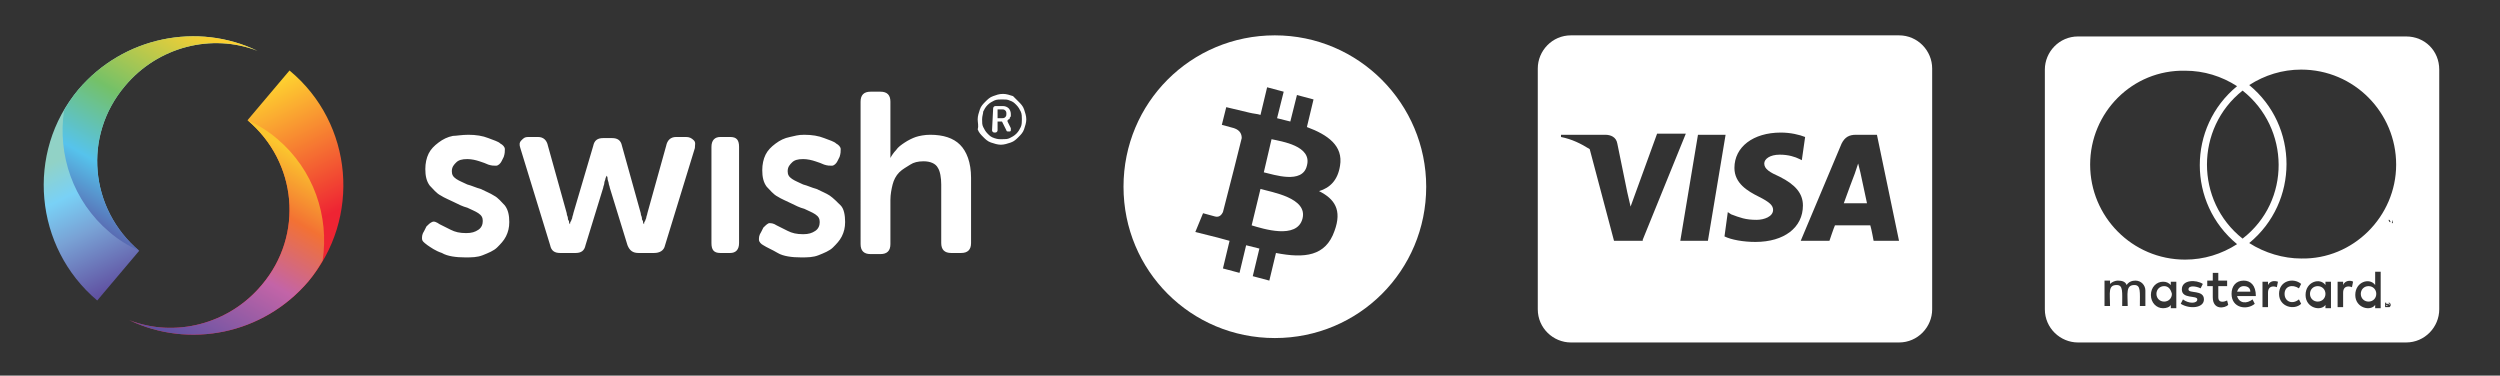
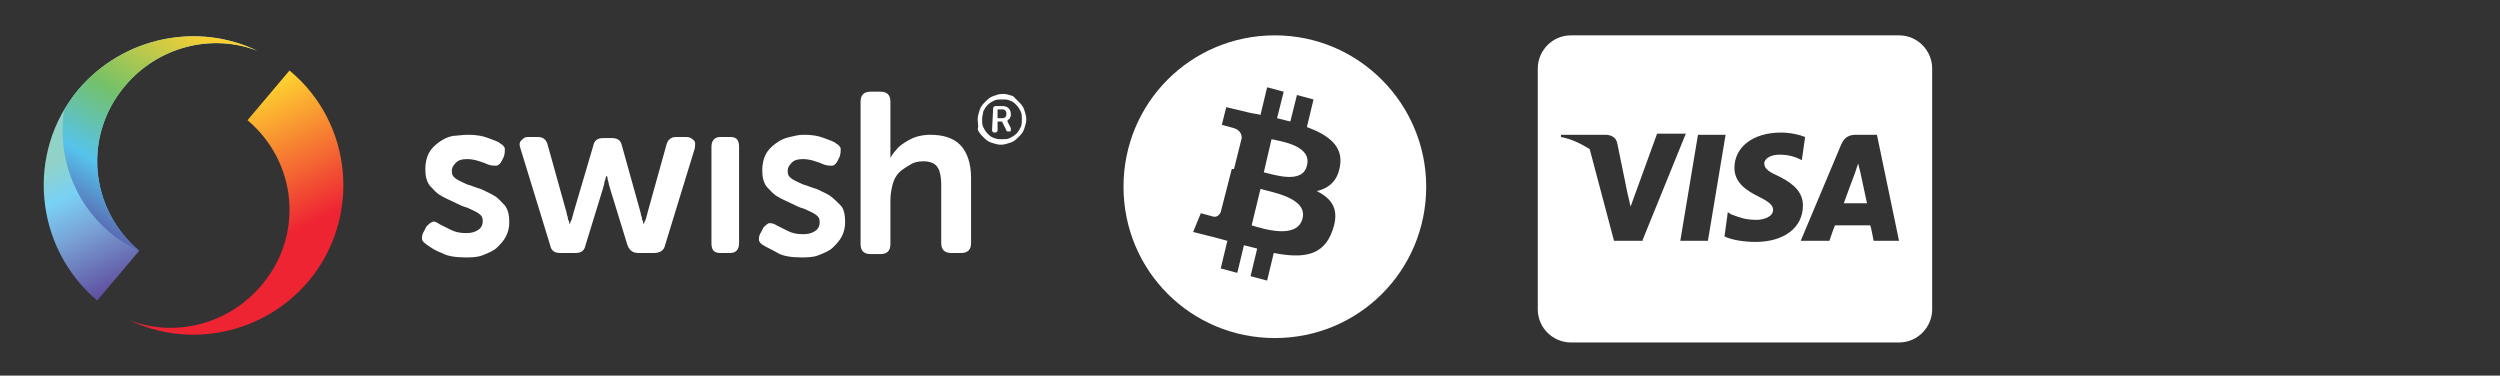
<svg xmlns="http://www.w3.org/2000/svg" version="1.1" id="Layer_1" x="0px" y="0px" viewBox="0 0 226.3 34" style="enable-background:new 0 0 226.3 34;" xml:space="preserve">
  <rect x="0" y="0" width="226.3" height="34" fill="#333333" stroke="none" />
  <style type="text/css">
	.st0{fill:#FFFFFF;}
	.st1{fill-rule:evenodd;clip-rule:evenodd;fill:url(#SVGID_1_);}
	.st2{fill-rule:evenodd;clip-rule:evenodd;fill:url(#SVGID_00000056416194038059124540000011926097801773961870_);}
	.st3{fill-rule:evenodd;clip-rule:evenodd;fill:url(#SVGID_00000157282758885397189740000002119099250209944452_);}
	.st4{fill-rule:evenodd;clip-rule:evenodd;fill:url(#SVGID_00000174568910895017594620000009638625079064865463_);}
</style>
  <g>
    <path class="st0" d="M88.5,10.8c0-0.3,0.1-0.6,0.2-0.9c0.1-0.3,0.3-0.5,0.5-0.7s0.4-0.4,0.7-0.5c0.3-0.1,0.5-0.2,0.9-0.2   c0.3,0,0.6,0.1,0.9,0.2C91.8,8.8,92,9,92.2,9.2s0.4,0.4,0.5,0.7c0.1,0.3,0.2,0.6,0.2,0.9c0,0.3-0.1,0.6-0.2,0.9   c-0.1,0.3-0.3,0.5-0.5,0.7s-0.4,0.4-0.7,0.5s-0.6,0.2-0.9,0.2S90,13,89.7,12.9c-0.3-0.1-0.5-0.3-0.7-0.5s-0.4-0.4-0.5-0.7   C88.6,11.4,88.5,11.1,88.5,10.8z M88.9,10.8c0,0.3,0,0.5,0.1,0.7c0.1,0.2,0.2,0.4,0.4,0.6c0.2,0.2,0.3,0.3,0.6,0.4   c0.3,0.1,0.4,0.1,0.7,0.1s0.5,0,0.7-0.1s0.4-0.2,0.6-0.4s0.3-0.4,0.4-0.6c0.1-0.2,0.1-0.5,0.1-0.7s0-0.5-0.1-0.7   c-0.1-0.2-0.2-0.4-0.4-0.6c-0.2-0.2-0.3-0.3-0.6-0.4C91.2,9,91,9,90.7,9c-0.2,0-0.5,0-0.7,0.1s-0.4,0.2-0.6,0.4s-0.3,0.4-0.4,0.6   C89,10.3,88.9,10.5,88.9,10.8z M89.9,9.8c0-0.1,0.1-0.2,0.2-0.2h0.7c0.2,0,0.4,0.1,0.5,0.2c0.1,0.1,0.2,0.3,0.2,0.5   c0,0.1,0,0.2,0,0.2c0,0.1-0.1,0.1-0.1,0.2c0,0.1-0.1,0.1-0.1,0.1l-0.1,0.1l0,0l0,0l0,0c0,0,0,0,0,0.1l0.3,0.6c0,0.1,0,0.1,0,0.2   s-0.1,0.1-0.1,0.1h-0.1c-0.1,0-0.2,0-0.2-0.1L90.7,11h-0.4v0.8c0,0.1-0.1,0.2-0.2,0.2H90c-0.1,0-0.2-0.1-0.2-0.2L89.9,9.8z    M90.7,10.7c0.1,0,0.2,0,0.3-0.1s0.1-0.2,0.1-0.3s0-0.2-0.1-0.3c-0.1-0.1-0.2-0.1-0.3-0.1h-0.4v0.8C90.3,10.7,90.7,10.7,90.7,10.7z    M72.8,12.2c0.7,0,1.3,0.1,1.8,0.3s0.9,0.3,1.1,0.5c0.2,0.1,0.4,0.3,0.4,0.5s0,0.4-0.1,0.7l-0.2,0.4c-0.1,0.2-0.3,0.4-0.5,0.4   s-0.4,0-0.7-0.1c-0.2-0.1-0.5-0.2-0.8-0.3s-0.7-0.2-1.1-0.2c-0.5,0-0.8,0.1-1,0.3s-0.4,0.4-0.4,0.8c0,0.3,0.1,0.5,0.4,0.7   s0.6,0.3,1,0.5c0.4,0.1,0.8,0.3,1.2,0.4c0.4,0.2,0.9,0.4,1.2,0.6c0.3,0.2,0.7,0.6,1,0.9s0.4,0.9,0.4,1.5c0,0.5-0.1,0.9-0.3,1.3   c-0.2,0.4-0.5,0.7-0.8,1s-0.8,0.5-1.3,0.7s-1,0.2-1.6,0.2c-0.8,0-1.6-0.1-2.1-0.4s-1-0.5-1.3-0.7c-0.2-0.1-0.4-0.3-0.4-0.5   s0-0.4,0.2-0.7l0.2-0.4c0.2-0.2,0.3-0.3,0.5-0.4c0.2,0,0.4,0,0.7,0.2c0.2,0.1,0.6,0.3,1,0.5c0.4,0.2,0.8,0.3,1.4,0.3   c0.5,0,0.8-0.1,1.1-0.3c0.3-0.2,0.4-0.5,0.4-0.8s-0.1-0.5-0.4-0.7s-0.6-0.3-1-0.5c-0.4-0.1-0.8-0.3-1.2-0.5   c-0.4-0.2-0.9-0.4-1.2-0.6c-0.4-0.2-0.7-0.6-1-0.9C69.1,16.5,69,16,69,15.4c0-0.5,0.1-1,0.3-1.4s0.5-0.7,0.9-1   c0.4-0.3,0.8-0.5,1.3-0.6S72.2,12.2,72.8,12.2L72.8,12.2z M42.4,12.2c0.7,0,1.3,0.1,1.8,0.3s0.9,0.3,1.1,0.5   c0.2,0.1,0.4,0.3,0.4,0.5s0,0.4-0.1,0.7l-0.2,0.4c-0.1,0.2-0.3,0.4-0.5,0.4s-0.4,0-0.7-0.1c-0.2-0.1-0.5-0.2-0.8-0.3   s-0.7-0.2-1.1-0.2c-0.5,0-0.8,0.1-1,0.3s-0.4,0.4-0.4,0.8c0,0.3,0.1,0.5,0.4,0.7c0.3,0.2,0.6,0.3,1,0.5c0.4,0.1,0.8,0.3,1.2,0.4   c0.4,0.2,0.9,0.4,1.2,0.6c0.4,0.2,0.7,0.6,1,0.9c0.3,0.4,0.4,0.9,0.4,1.5c0,0.5-0.1,0.9-0.3,1.3s-0.5,0.7-0.8,1s-0.8,0.5-1.3,0.7   s-1,0.2-1.6,0.2c-0.8,0-1.6-0.1-2.1-0.4c-0.6-0.2-1-0.5-1.3-0.7c-0.4-0.3-0.5-0.4-0.5-0.6s0-0.4,0.2-0.7l0.2-0.4   c0.2-0.2,0.3-0.3,0.5-0.4s0.4,0,0.7,0.2c0.2,0.1,0.6,0.3,1,0.5s0.8,0.3,1.4,0.3c0.5,0,0.8-0.1,1.1-0.3s0.4-0.5,0.4-0.8   s-0.1-0.5-0.4-0.7s-0.6-0.3-1-0.5c-0.4-0.1-0.8-0.3-1.2-0.5s-0.9-0.4-1.2-0.6c-0.4-0.2-0.7-0.6-1-0.9c-0.3-0.4-0.4-0.9-0.4-1.5   c0-0.5,0.1-1,0.3-1.4s0.5-0.7,0.9-1s0.8-0.5,1.3-0.6C41.3,12.3,41.8,12.2,42.4,12.2L42.4,12.2z M79.7,8.3c0.6,0,0.9,0.3,0.9,0.9   v4.2c0,0.1,0,0.3,0,0.4c0,0.1,0,0.2,0,0.3s0,0.2,0,0.2l0,0c0.1-0.2,0.3-0.5,0.5-0.7c0.2-0.3,0.5-0.5,0.8-0.7s0.7-0.4,1-0.5   s0.8-0.2,1.3-0.2c1.2,0,2.1,0.3,2.7,0.9c0.6,0.6,1,1.6,1,3V22c0,0.6-0.3,0.9-0.9,0.9h-0.9c-0.6,0-0.9-0.3-0.9-0.9v-5.3   c0-0.6-0.1-1.2-0.3-1.5c-0.2-0.4-0.7-0.6-1.3-0.6c-0.5,0-0.9,0.1-1.2,0.3c-0.3,0.2-0.7,0.4-1,0.7c-0.3,0.3-0.5,0.7-0.6,1.1   c-0.1,0.4-0.2,0.9-0.2,1.4v4c0,0.6-0.3,0.9-0.9,0.9h-0.9c-0.6,0-0.9-0.3-0.9-0.9V9.2c0-0.6,0.3-0.9,0.9-0.9H79.7z M66.1,12.4   c0.6,0,0.8,0.3,0.8,0.9V22c0,0.6-0.3,0.9-0.8,0.9h-0.9c-0.6,0-0.8-0.3-0.8-0.9v-8.7c0-0.6,0.3-0.9,0.8-0.9   C65.2,12.4,66.1,12.4,66.1,12.4z M48.7,12.4c0.5,0,0.8,0.3,0.9,0.8l1.7,6.1c0,0.2,0.1,0.3,0.1,0.4s0,0.2,0.1,0.3   c0,0.1,0,0.2,0.1,0.3l0,0c0-0.1,0-0.2,0.1-0.3c0-0.1,0.1-0.2,0.1-0.3s0.1-0.3,0.1-0.4l1.8-6.1c0.1-0.5,0.4-0.7,0.9-0.7h0.8   c0.5,0,0.8,0.2,0.9,0.7l1.7,6.1c0,0.2,0.1,0.3,0.1,0.4s0,0.2,0.1,0.3c0,0.1,0,0.2,0.1,0.3l0,0c0-0.1,0-0.2,0.1-0.3   c0-0.1,0.1-0.2,0.1-0.3c0-0.1,0.1-0.3,0.1-0.4l1.7-6.1c0.1-0.5,0.4-0.8,0.9-0.8h0.9c0.3,0,0.5,0.1,0.7,0.3s0.1,0.4,0.1,0.7   l-2.7,8.8c-0.1,0.5-0.5,0.7-1,0.7h-1.4c-0.5,0-0.8-0.2-1-0.7L55.2,17c0-0.1-0.1-0.3-0.1-0.4S55,16.3,55,16.2s0-0.2-0.1-0.3l0,0   c0,0.1-0.1,0.2-0.1,0.3c0,0.1-0.1,0.2-0.1,0.4c0,0.1-0.1,0.3-0.1,0.4L53,22.2c-0.1,0.5-0.4,0.7-0.9,0.7h-1.4   c-0.5,0-0.8-0.2-0.9-0.7l-2.7-8.8c-0.1-0.3-0.1-0.5,0.1-0.7s0.3-0.3,0.6-0.3L48.7,12.4z" />
    <g transform="translate(50.006 20.581)">
      <linearGradient id="SVGID_1_" gradientUnits="userSpaceOnUse" x1="-272.852" y1="240.545" x2="-272.884" y2="240.466" gradientTransform="matrix(125.821 0 0 155.246 34302.512 -37340.77)">
        <stop offset="0" style="stop-color:#EE2433" />
        <stop offset="1" style="stop-color:#FED030" />
      </linearGradient>
      <path class="st1" d="M-38.3,8.4c5.4,2.6,12.1,1.3,16.2-3.5c4.8-5.7,4.1-14.3-1.7-19.1l-3.8,4.5c4.5,3.8,5.1,10.4,1.3,14.9    C-29.3,8.8-34.2,10-38.3,8.4" />
      <linearGradient id="SVGID_00000104696183672780053730000015885593409082057621_" gradientUnits="userSpaceOnUse" x1="-272.7" y1="240.595" x2="-272.776" y2="240.739" gradientTransform="matrix(114.749 0 0 125.781 31268.461 -30269.146)">
        <stop offset="0" style="stop-color:#FBC62E" />
        <stop offset="0.264" style="stop-color:#F37133" />
        <stop offset="0.561" style="stop-color:#C364A7" />
        <stop offset="1" style="stop-color:#6052A2" />
      </linearGradient>
-       <path style="fill-rule:evenodd;clip-rule:evenodd;fill:url(#SVGID_00000104696183672780053730000015885593409082057621_);" d="    M-38.3,8.4c5.4,2.6,12.1,1.3,16.2-3.5c0.5-0.6,0.9-1.2,1.3-1.9c0.6-4-0.8-8.2-4.1-11c-0.8-0.7-1.8-1.3-2.7-1.7    c4.5,3.8,5.1,10.4,1.3,14.9C-29.3,8.8-34.2,10-38.3,8.4" />
    </g>
    <linearGradient id="SVGID_00000112596700883046949880000017568149459708440214_" gradientUnits="userSpaceOnUse" x1="-172.512" y1="240.594" x2="-172.481" y2="240.672" gradientTransform="matrix(125.821 0 0 155.246 21718.871 -37340.797)">
      <stop offset="0" style="stop-color:#91D2C6" />
      <stop offset="0.266" style="stop-color:#79D1F6" />
      <stop offset="0.554" style="stop-color:#79A2D5" />
      <stop offset="1" style="stop-color:#6052A2" />
    </linearGradient>
    <path style="fill-rule:evenodd;clip-rule:evenodd;fill:url(#SVGID_00000112596700883046949880000017568149459708440214_);" d="   M23.3,4.6C17.9,2,11.2,3.3,7.1,8.1c-4.8,5.7-4,14.3,1.7,19.1l3.8-4.5c-4.5-3.8-5.1-10.4-1.3-14.9C14.3,4.2,19.2,3,23.3,4.6" />
    <linearGradient id="SVGID_00000012440324842062653660000015443212917810964378_" gradientUnits="userSpaceOnUse" x1="-172.506" y1="241.043" x2="-172.43" y2="240.899" gradientTransform="matrix(114.749 0 0 125.781 19803.31 -30298.562)">
      <stop offset="0" style="stop-color:#596CB3" />
      <stop offset="0.247" style="stop-color:#56C3EC" />
      <stop offset="0.564" style="stop-color:#74C168" />
      <stop offset="1" style="stop-color:#FED030" />
    </linearGradient>
    <path style="fill-rule:evenodd;clip-rule:evenodd;fill:url(#SVGID_00000012440324842062653660000015443212917810964378_);" d="   M23.3,4.6C17.9,2,11.2,3.3,7.1,8.1C6.6,8.7,6.2,9.3,5.8,10c-0.6,4,0.8,8.2,4.1,11c0.8,0.7,1.8,1.3,2.7,1.7   c-4.5-3.8-5.1-10.4-1.3-14.9C14.3,4.2,19.2,3,23.3,4.6" />
  </g>
-   <path class="st0" d="M129.1,16.9c0,7.6-6.1,13.7-13.7,13.7c-7.6,0-13.7-6.1-13.7-13.7s6.1-13.7,13.7-13.7  C123,3.2,129.1,9.4,129.1,16.9z M121.3,15c0.3-1.8-1.1-2.8-3-3.5l0.6-2.5l-1.5-0.4l-0.6,2.4c-0.4-0.1-0.8-0.2-1.2-0.3l0.6-2.4  l-1.5-0.4l-0.6,2.5c-0.3-0.1-0.6-0.1-1-0.2l0,0L111,9.7l-0.4,1.6l1.1,0.3c0.6,0.2,0.7,0.6,0.7,0.9l-0.7,2.8c0,0,0.1,0,0.2,0  c0,0-0.1,0-0.2,0l-1,3.9c-0.1,0.2-0.3,0.5-0.7,0.4l-1.1-0.3l-0.7,1.7l2,0.5c0.4,0.1,0.7,0.2,1.1,0.3l-0.6,2.5l1.5,0.4l0.6-2.5  c0.4,0.1,0.8,0.2,1.2,0.3l-0.6,2.5l1.5,0.4l0.6-2.5c2.6,0.5,4.5,0.3,5.3-2c0.7-1.9,0-2.9-1.4-3.6C120.4,17,121.1,16.3,121.3,15  L121.3,15z M117.9,19.8c-0.5,1.9-3.6,0.9-4.6,0.6l0.8-3.3C115.1,17.4,118.4,17.9,117.9,19.8z M118.3,15c-0.4,1.7-3,0.8-3.9,0.6  l0.7-3C116,12.8,118.8,13.2,118.3,15z" />
-   <path class="st0" d="M215.1,26.6c0,0.4-0.3,0.7-0.7,0.7c-0.4,0-0.7-0.3-0.7-0.7c0-0.4,0.3-0.7,0.7-0.7  C214.8,25.9,215.1,26.2,215.1,26.6z M195.9,25.9c-0.4,0-0.7,0.3-0.7,0.7c0,0.4,0.3,0.7,0.7,0.7c0.4,0,0.7-0.3,0.7-0.7  C196.5,26.2,196.3,25.9,195.9,25.9z M203.1,25.9c-0.3,0-0.5,0.2-0.6,0.5h1.2C203.7,26.1,203.5,25.9,203.1,25.9z M209.8,25.9  c-0.4,0-0.7,0.3-0.7,0.7c0,0.4,0.3,0.7,0.7,0.7c0.4,0,0.7-0.3,0.7-0.7C210.5,26.2,210.2,25.9,209.8,25.9z M216.3,27.5  C216.3,27.5,216.4,27.5,216.3,27.5c0,0.1,0,0.1,0,0.1c0,0,0,0,0,0c0,0,0,0-0.1,0c0,0,0,0-0.1,0c0,0,0,0-0.1,0c0,0,0,0,0,0  c0,0,0,0,0,0c0,0,0,0,0-0.1c0,0,0,0,0-0.1c0,0,0,0,0-0.1c0,0,0,0,0,0c0,0,0,0,0.1,0C216.2,27.4,216.2,27.4,216.3,27.5  C216.3,27.4,216.3,27.4,216.3,27.5C216.3,27.5,216.3,27.5,216.3,27.5z M216.2,27.6C216.2,27.6,216.2,27.6,216.2,27.6  C216.3,27.6,216.3,27.5,216.2,27.6c0.1-0.1,0.1-0.1,0-0.1c0,0,0,0-0.1,0h-0.1v0.2L216.2,27.6L216.2,27.6L216.2,27.6L216.2,27.6  L216.2,27.6L216.2,27.6L216.2,27.6z M220.8,6.3V28c0,1.6-1.3,3-3,3h-29.7c-1.6,0-3-1.3-3-3V6.3c0-1.6,1.3-3,3-3h29.7  C219.5,3.3,220.8,4.6,220.8,6.3z M189.2,14.9c0,4.7,3.8,8.6,8.6,8.6c1.7,0,3.3-0.5,4.7-1.4c-4.5-3.7-4.5-10.6,0-14.3  c-1.4-0.9-3-1.4-4.7-1.4C193,6.3,189.2,10.2,189.2,14.9z M203,21.6c4.4-3.4,4.3-10,0-13.4C198.7,11.6,198.7,18.2,203,21.6z   M194.2,26.3c0-0.5-0.4-0.9-0.9-0.9c-0.3,0-0.6,0.1-0.8,0.4c-0.1-0.3-0.4-0.4-0.8-0.4c-0.2,0-0.5,0.1-0.7,0.3v-0.3h-0.5v2.3h0.5  c0-1.2-0.2-1.9,0.6-1.9c0.6,0,0.5,0.6,0.5,1.9h0.5c0-1.1-0.2-1.9,0.6-1.9c0.6,0,0.5,0.6,0.5,1.9h0.5L194.2,26.3L194.2,26.3z   M197,25.5h-0.5v0.3c-0.2-0.2-0.4-0.3-0.7-0.3c-0.6,0-1.1,0.5-1.1,1.2c0,0.7,0.5,1.2,1.1,1.2c0.3,0,0.6-0.1,0.7-0.3v0.3h0.5V25.5z   M199.5,27.1c0-0.9-1.4-0.5-1.4-0.9c0-0.4,0.7-0.3,1.1-0.1l0.2-0.4c-0.6-0.4-1.9-0.4-1.9,0.5c0,0.9,1.4,0.5,1.4,0.9  c0,0.4-0.8,0.4-1.3,0l-0.2,0.4C198.2,28,199.5,27.9,199.5,27.1L199.5,27.1z M201.7,27.6l-0.1-0.4c-0.2,0.1-0.8,0.3-0.8-0.3v-1h0.8  v-0.5h-0.8v-0.7h-0.5v0.7h-0.5v0.5h0.5v1C200.3,28.1,201.4,27.9,201.7,27.6L201.7,27.6z M202.5,26.8h1.7c0-1-0.5-1.4-1.1-1.4  c-0.7,0-1.1,0.5-1.1,1.2c0,1.3,1.4,1.5,2.1,0.9l-0.2-0.4C203.4,27.5,202.7,27.5,202.5,26.8z M206.2,25.5c-0.3-0.1-0.7-0.1-0.9,0.3  v-0.3h-0.5v2.3h0.5v-1.3c0-0.7,0.6-0.6,0.8-0.5L206.2,25.5L206.2,25.5z M206.8,26.6c0-0.7,0.7-0.9,1.3-0.5l0.2-0.4  c-0.7-0.6-2-0.3-2,0.9c0,1.2,1.4,1.5,2,0.9l-0.2-0.4C207.5,27.6,206.8,27.3,206.8,26.6z M211,25.5h-0.5v0.3  c-0.5-0.7-1.8-0.3-1.8,0.9c0,1.2,1.4,1.5,1.8,0.9v0.3h0.5V25.5z M213,25.5c-0.1-0.1-0.7-0.2-0.9,0.3v-0.3h-0.5v2.3h0.5v-1.3  c0-0.7,0.6-0.6,0.8-0.5L213,25.5L213,25.5z M215.5,24.6H215v1.2c-0.5-0.7-1.8-0.3-1.8,0.9c0,1.2,1.4,1.5,1.8,0.9v0.3h0.5V24.6  L215.5,24.6z M216,19.9v0.3h0L216,19.9h0.2v0h-0.3v0H216L216,19.9z M216.4,27.6C216.4,27.5,216.4,27.5,216.4,27.6  c0-0.1,0-0.1-0.1-0.2c0,0,0,0-0.1,0c0,0-0.1,0-0.1,0c0,0,0,0-0.1,0c0,0,0,0-0.1,0c0,0,0,0,0,0.1c0,0,0,0.1,0,0.1c0,0,0,0,0,0.1  c0,0,0,0,0,0.1c0,0,0,0,0.1,0c0,0,0.1,0,0.1,0c0,0,0.1,0,0.1,0c0,0,0,0,0.1,0C216.4,27.7,216.4,27.7,216.4,27.6  C216.4,27.6,216.4,27.6,216.4,27.6z M216.6,19.9L216.6,19.9l-0.2,0.2l-0.1-0.2h-0.1v0.3h0v-0.3l0.1,0.2h0.1L216.6,19.9l-0.1,0.3h0.1  V19.9z M216.9,14.9c0-4.7-3.8-8.6-8.6-8.6c-1.7,0-3.3,0.5-4.7,1.4c4.5,3.7,4.5,10.6,0,14.3c1.4,0.9,3.1,1.4,4.7,1.4  C213,23.5,216.9,19.6,216.9,14.9z" />
+   <path class="st0" d="M129.1,16.9c0,7.6-6.1,13.7-13.7,13.7c-7.6,0-13.7-6.1-13.7-13.7s6.1-13.7,13.7-13.7  C123,3.2,129.1,9.4,129.1,16.9z M121.3,15c0.3-1.8-1.1-2.8-3-3.5l0.6-2.5l-1.5-0.4l-0.6,2.4c-0.4-0.1-0.8-0.2-1.2-0.3l0.6-2.4  l-1.5-0.4l-0.6,2.5c-0.3-0.1-0.6-0.1-1-0.2l0,0L111,9.7l-0.4,1.6l1.1,0.3c0.6,0.2,0.7,0.6,0.7,0.9l-0.7,2.8c0,0-0.1,0-0.2,0l-1,3.9c-0.1,0.2-0.3,0.5-0.7,0.4l-1.1-0.3l-0.7,1.7l2,0.5c0.4,0.1,0.7,0.2,1.1,0.3l-0.6,2.5l1.5,0.4l0.6-2.5  c0.4,0.1,0.8,0.2,1.2,0.3l-0.6,2.5l1.5,0.4l0.6-2.5c2.6,0.5,4.5,0.3,5.3-2c0.7-1.9,0-2.9-1.4-3.6C120.4,17,121.1,16.3,121.3,15  L121.3,15z M117.9,19.8c-0.5,1.9-3.6,0.9-4.6,0.6l0.8-3.3C115.1,17.4,118.4,17.9,117.9,19.8z M118.3,15c-0.4,1.7-3,0.8-3.9,0.6  l0.7-3C116,12.8,118.8,13.2,118.3,15z" />
  <path class="st0" d="M168.4,15.6c0,0,0.5,2.3,0.6,2.8h-2.1c0.2-0.6,1-2.7,1-2.7c0,0,0.2-0.6,0.3-0.9L168.4,15.6L168.4,15.6z   M174.9,6.2V28c0,1.6-1.3,3-3,3h-29.7c-1.6,0-3-1.3-3-3V6.2c0-1.6,1.3-3,3-3h29.7C173.6,3.2,174.9,4.6,174.9,6.2z M148.7,21.7  l3.9-9.6H150l-2.4,6.6l-0.3-1.3l-0.9-4.4c-0.1-0.6-0.6-0.8-1.1-0.8h-4l0,0.2c1,0.2,1.8,0.6,2.6,1.1l2.2,8.3H148.7z M154.6,21.8  l1.6-9.6h-2.5l-1.6,9.6H154.6L154.6,21.8z M163.2,18.6c0-1.1-0.7-1.9-2.1-2.6c-0.9-0.4-1.4-0.7-1.4-1.2c0-0.4,0.5-0.8,1.4-0.8  c0.8,0,1.4,0.2,1.8,0.4l0.2,0.1l0.3-2.1c-0.5-0.2-1.3-0.4-2.2-0.4c-2.5,0-4.2,1.3-4.2,3.2c0,1.4,1.2,2.1,2.2,2.6  c1,0.5,1.3,0.8,1.3,1.2c0,0.6-0.8,0.9-1.5,0.9c-1,0-1.5-0.2-2.3-0.5l-0.3-0.2l-0.3,2.2c0.6,0.3,1.7,0.5,2.8,0.5  C161.5,21.9,163.2,20.6,163.2,18.6L163.2,18.6z M171.9,21.8l-2-9.6H168c-0.6,0-1,0.2-1.3,0.8l-3.7,8.8h2.6c0,0,0.4-1.2,0.5-1.4h3.2  c0.1,0.3,0.3,1.4,0.3,1.4H171.9z" />
</svg>